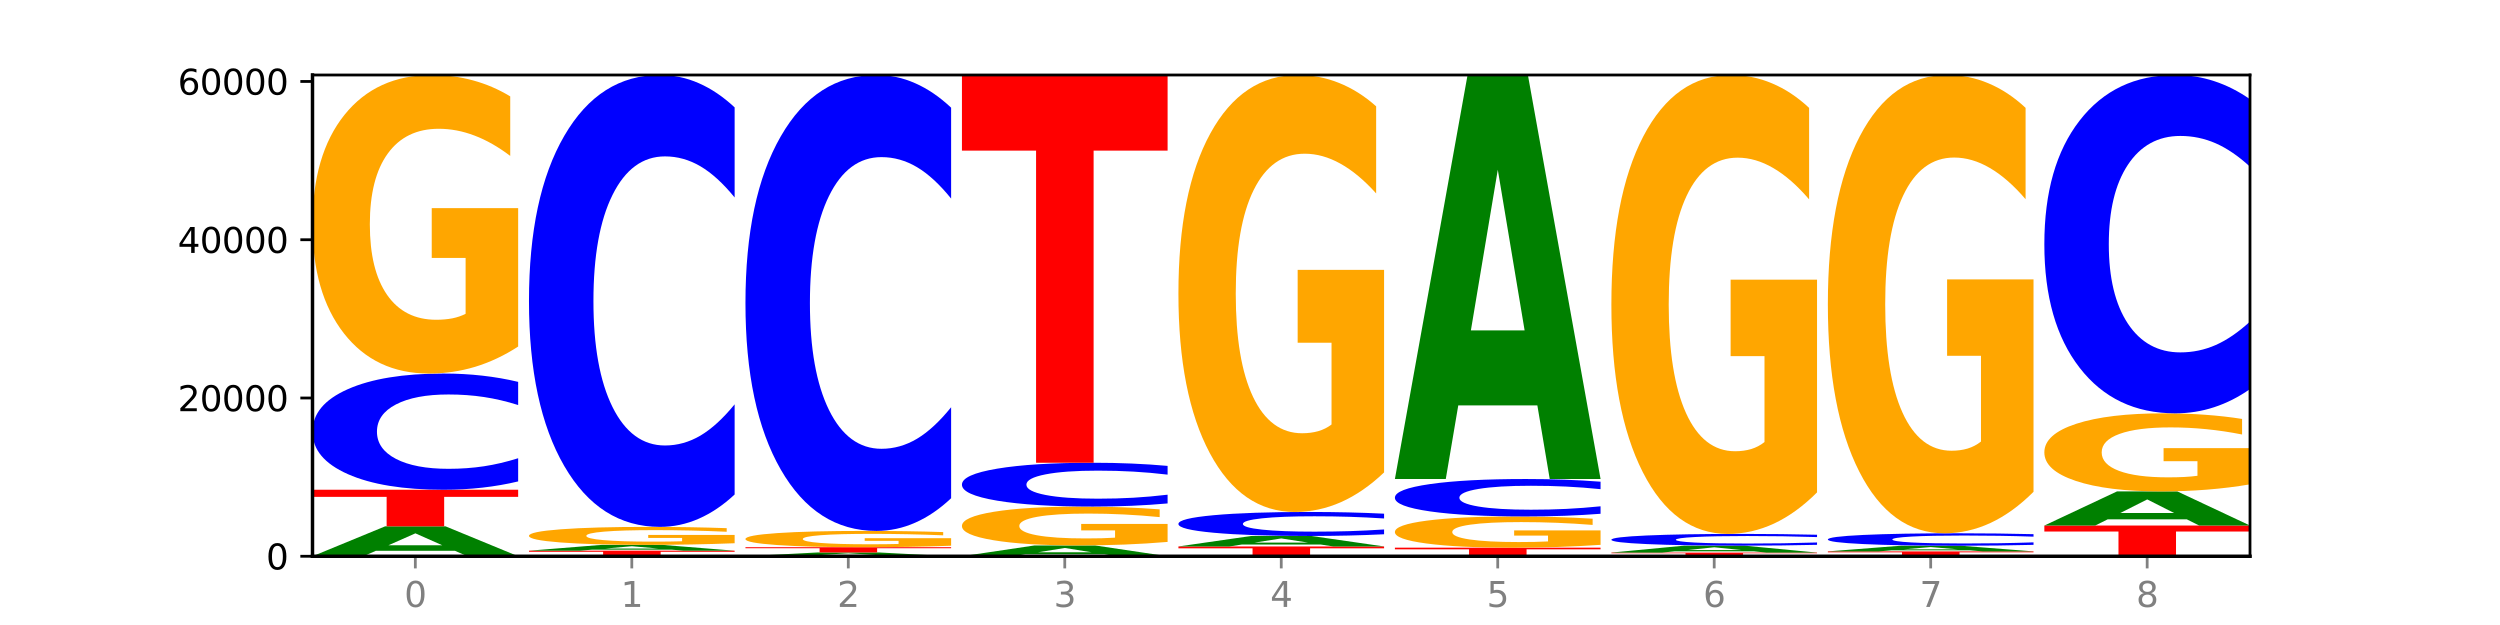
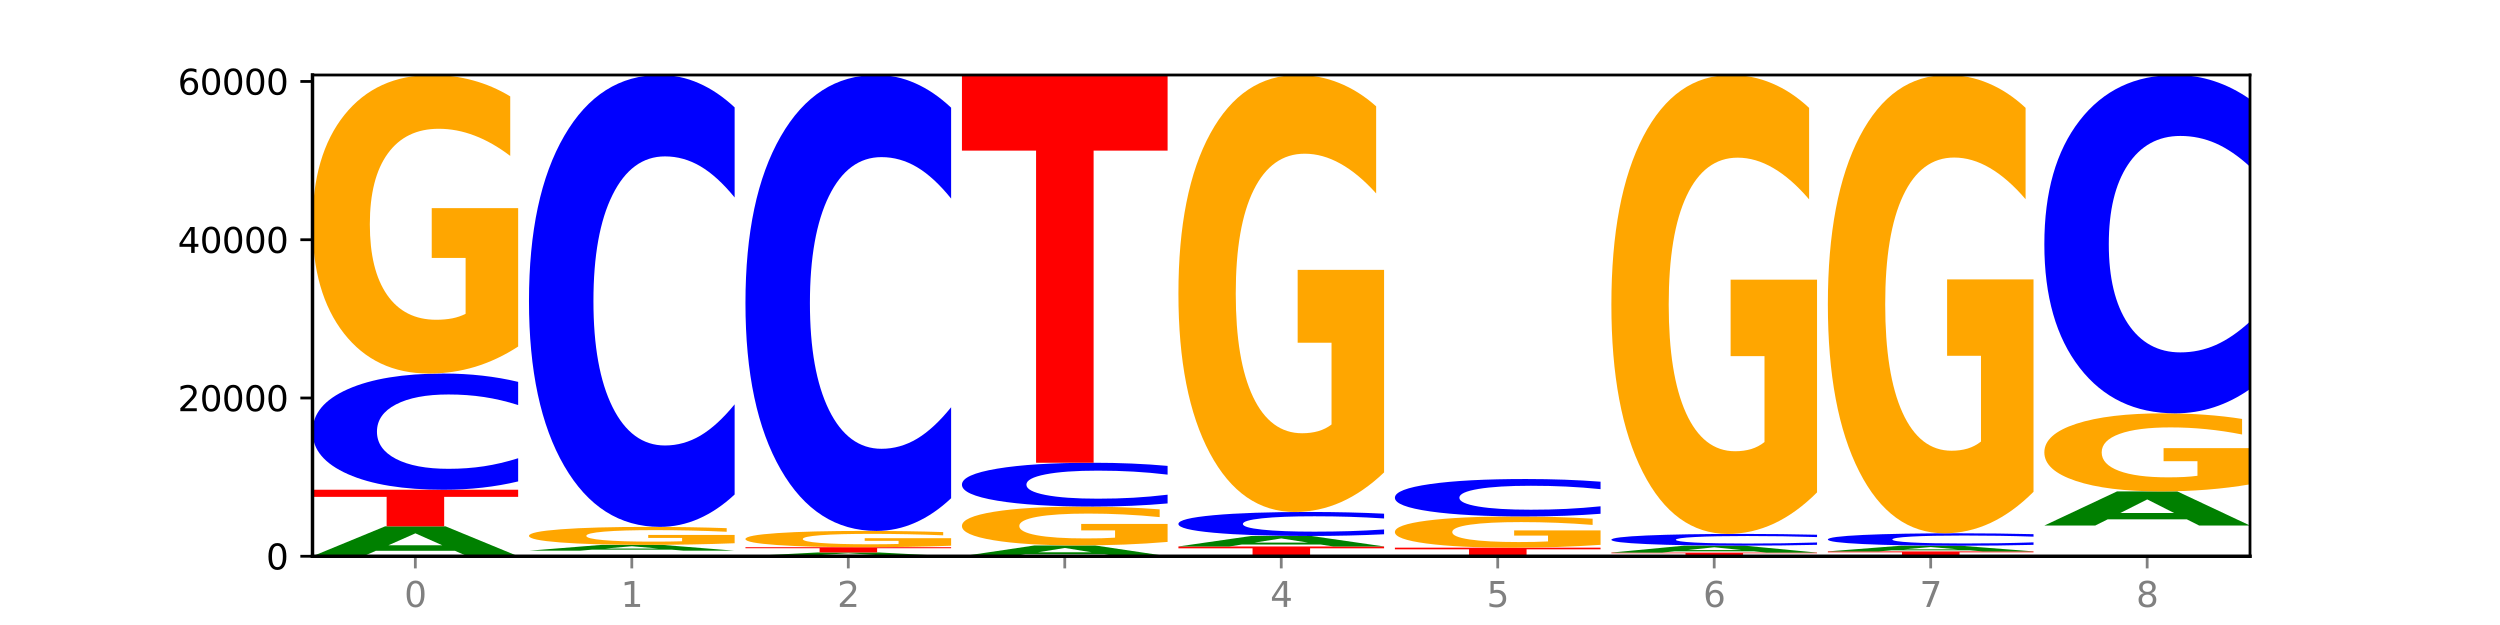
<svg xmlns="http://www.w3.org/2000/svg" xmlns:xlink="http://www.w3.org/1999/xlink" width="720pt" height="180pt" viewBox="0 0 720 180" version="1.1">
  <defs>
    <style type="text/css">*{stroke-linejoin: round; stroke-linecap: butt}</style>
  </defs>
  <g id="figure_1">
    <g id="patch_1">
      <path d="M 0 180  L 720 180  L 720 0  L 0 0  z " style="fill: #ffffff" />
    </g>
    <g id="axes_1">
      <g id="patch_2">
-         <path d="M 90 160.2  L 648 160.2  L 648 21.6  L 90 21.6  z " style="fill: #ffffff" />
-       </g>
+         </g>
      <g id="line2d_1">
        <path d="M 90 160.2  L 648 160.2  " clip-path="url(#pe11f6db5ca)" style="fill: none; stroke: #000000; stroke-width: 0.5; stroke-linecap: square" />
      </g>
      <g id="patch_3">
        <path d="M 131.028 158.63  L 108.249 158.63  L 104.653 160.2  L 90 160.2  L 110.926 151.581  L 128.303 151.581  L 149.229 160.2  L 134.588 160.2  L 131.028 158.63  z M 111.882 157.03  L 127.359 157.03  L 119.633 153.602  L 111.882 157.03  z " clip-path="url(#pe11f6db5ca)" style="fill: #008000" />
      </g>
      <g id="patch_4">
        <path d="M 90 141.048  L 149.229 141.048  L 149.229 143.102  L 127.92 143.102  L 127.92 151.581  L 111.35 151.581  L 111.35 143.102  L 90 143.102  L 90 141.048  z " clip-path="url(#pe11f6db5ca)" style="fill: #ff0000" />
      </g>
      <g id="patch_5">
        <path d="M 149.229 138.649  Q 144.275 139.838 138.917 140.44  Q 133.56 141.048 127.725 141.048  Q 110.325 141.048 100.163 136.541  Q 90 132.033 90 124.325  Q 90 116.589 100.163 112.088  Q 110.325 107.58 127.725 107.58  Q 133.56 107.58 138.917 108.189  Q 144.275 108.79 149.229 109.979  L 149.229 116.651  Q 144.23 115.074 139.38 114.342  Q 134.53 113.609 129.173 113.609  Q 119.562 113.609 114.056 116.464  Q 108.564 119.312 108.564 124.325  Q 108.564 129.316 114.056 132.171  Q 119.562 135.02 129.173 135.02  Q 134.53 135.02 139.38 134.287  Q 144.23 133.547 149.229 131.971  L 149.229 138.649  z " clip-path="url(#pe11f6db5ca)" style="fill: #0000ff" />
      </g>
      <g id="patch_6">
        <path d="M 149.229 99.801  Q 143.256 103.691 136.831 105.644  Q 130.406 107.58 123.557 107.58  Q 108.079 107.58 99.04 96  Q 90 84.42 90 64.617  Q 90 44.583 99.199 33.091  Q 108.411 21.6 124.433 21.6  Q 130.605 21.6 136.26 23.163  Q 141.928 24.708 146.946 27.763  L 146.946 44.902  Q 141.769 40.977 136.645 39.041  Q 131.521 37.087 126.371 37.087  Q 116.84 37.087 111.677 44.227  Q 106.513 51.349 106.513 64.617  Q 106.513 77.76 111.491 84.935  Q 116.469 92.093 125.628 92.093  Q 128.123 92.093 130.26 91.684  Q 132.397 91.258 134.097 90.37  L 134.097 74.279  L 124.34 74.279  L 124.34 59.946  L 149.229 59.946  L 149.229 99.801  z " clip-path="url(#pe11f6db5ca)" style="fill: #ffa600" />
      </g>
      <g id="patch_7">
-         <path d="M 152.346 158.6  L 211.575 158.6  L 211.575 158.912  L 190.267 158.912  L 190.267 160.2  L 173.696 160.2  L 173.696 158.912  L 152.346 158.912  L 152.346 158.6  z " clip-path="url(#pe11f6db5ca)" style="fill: #ff0000" />
-       </g>
+         </g>
      <g id="patch_8">
        <path d="M 193.374 158.295  L 170.596 158.295  L 166.999 158.6  L 152.346 158.6  L 173.272 156.923  L 190.65 156.923  L 211.575 158.6  L 196.935 158.6  L 193.374 158.295  z M 174.229 157.983  L 189.705 157.983  L 181.979 157.316  L 174.229 157.983  z " clip-path="url(#pe11f6db5ca)" style="fill: #008000" />
      </g>
      <g id="patch_9">
        <path d="M 211.575 156.454  Q 205.602 156.689 199.177 156.806  Q 192.753 156.923 185.903 156.923  Q 170.426 156.923 161.386 156.225  Q 152.346 155.528 152.346 154.335  Q 152.346 153.128 161.545 152.435  Q 170.758 151.743 186.779 151.743  Q 192.952 151.743 198.607 151.837  Q 204.275 151.93 209.292 152.114  L 209.292 153.147  Q 204.115 152.91 198.992 152.794  Q 193.868 152.676 188.717 152.676  Q 179.187 152.676 174.023 153.106  Q 168.859 153.535 168.859 154.335  Q 168.859 155.126 173.837 155.559  Q 178.815 155.99 187.974 155.99  Q 190.47 155.99 192.607 155.965  Q 194.744 155.94 196.443 155.886  L 196.443 154.917  L 186.686 154.917  L 186.686 154.053  L 211.575 154.053  L 211.575 156.454  z " clip-path="url(#pe11f6db5ca)" style="fill: #ffa600" />
      </g>
      <g id="patch_10">
        <path d="M 211.575 142.414  Q 206.621 147.038 201.264 149.377  Q 195.906 151.743 190.071 151.743  Q 172.671 151.743 162.509 134.215  Q 152.346 116.687 152.346 86.712  Q 152.346 56.629 162.509 39.128  Q 172.671 21.6 190.071 21.6  Q 195.906 21.6 201.264 23.966  Q 206.621 26.305 211.575 30.929  L 211.575 56.871  Q 206.576 50.742 201.726 47.892  Q 196.876 45.042 191.519 45.042  Q 181.909 45.042 176.402 56.145  Q 170.91 67.221 170.91 86.712  Q 170.91 106.122 176.402 117.225  Q 181.909 128.301 191.519 128.301  Q 196.876 128.301 201.726 125.451  Q 206.576 122.574 211.575 116.445  L 211.575 142.414  z " clip-path="url(#pe11f6db5ca)" style="fill: #0000ff" />
      </g>
      <g id="patch_11">
        <path d="M 255.721 160  L 232.942 160  L 229.346 160.2  L 214.693 160.2  L 235.618 159.102  L 252.996 159.102  L 273.922 160.2  L 259.281 160.2  L 255.721 160  z M 236.575 159.796  L 252.051 159.796  L 244.325 159.359  L 236.575 159.796  z " clip-path="url(#pe11f6db5ca)" style="fill: #008000" />
      </g>
      <g id="patch_12">
        <path d="M 214.693 157.598  L 273.922 157.598  L 273.922 157.891  L 252.613 157.891  L 252.613 159.102  L 236.043 159.102  L 236.043 157.891  L 214.693 157.891  L 214.693 157.598  z " clip-path="url(#pe11f6db5ca)" style="fill: #ff0000" />
      </g>
      <g id="patch_13">
        <path d="M 273.922 157.173  Q 267.948 157.385 261.524 157.492  Q 255.099 157.598 248.25 157.598  Q 232.772 157.598 223.732 156.965  Q 214.693 156.333 214.693 155.252  Q 214.693 154.158 223.892 153.53  Q 233.104 152.903 249.126 152.903  Q 255.298 152.903 260.953 152.988  Q 266.621 153.073 271.639 153.239  L 271.639 154.175  Q 266.462 153.961 261.338 153.855  Q 256.214 153.749 251.064 153.749  Q 241.533 153.749 236.369 154.138  Q 231.206 154.527 231.206 155.252  Q 231.206 155.969 236.184 156.361  Q 241.161 156.752 250.32 156.752  Q 252.816 156.752 254.953 156.73  Q 257.09 156.706 258.789 156.658  L 258.789 155.779  L 249.033 155.779  L 249.033 154.997  L 273.922 154.997  L 273.922 157.173  z " clip-path="url(#pe11f6db5ca)" style="fill: #ffa600" />
      </g>
      <g id="patch_14">
        <path d="M 273.922 143.491  Q 268.967 148.156 263.61 150.516  Q 258.253 152.903 252.418 152.903  Q 235.018 152.903 224.855 135.219  Q 214.693 117.534 214.693 87.292  Q 214.693 56.941 224.855 39.284  Q 235.018 21.6 252.418 21.6  Q 258.253 21.6 263.61 23.987  Q 268.967 26.347 273.922 31.012  L 273.922 57.186  Q 268.923 51.001 264.073 48.126  Q 259.223 45.251 253.865 45.251  Q 244.255 45.251 238.748 56.453  Q 233.257 67.628 233.257 87.292  Q 233.257 106.875 238.748 118.077  Q 244.255 129.252 253.865 129.252  Q 259.223 129.252 264.073 126.377  Q 268.923 123.474 273.922 117.29  L 273.922 143.491  z " clip-path="url(#pe11f6db5ca)" style="fill: #0000ff" />
      </g>
      <g id="patch_15">
        <path d="M 318.067 159.632  L 295.289 159.632  L 291.692 160.2  L 277.039 160.2  L 297.965 157.085  L 315.342 157.085  L 336.268 160.2  L 321.627 160.2  L 318.067 159.632  z M 298.922 159.054  L 314.398 159.054  L 306.672 157.815  L 298.922 159.054  z " clip-path="url(#pe11f6db5ca)" style="fill: #008000" />
      </g>
      <g id="patch_16">
        <path d="M 336.268 156.072  Q 330.295 156.579 323.87 156.833  Q 317.445 157.085 310.596 157.085  Q 295.118 157.085 286.079 155.578  Q 277.039 154.071 277.039 151.494  Q 277.039 148.886 286.238 147.391  Q 295.45 145.895 311.472 145.895  Q 317.645 145.895 323.299 146.099  Q 328.967 146.3 333.985 146.697  L 333.985 148.928  Q 328.808 148.417 323.684 148.165  Q 318.561 147.911 313.41 147.911  Q 303.879 147.911 298.716 148.84  Q 293.552 149.767 293.552 151.494  Q 293.552 153.204 298.53 154.138  Q 303.508 155.069 312.667 155.069  Q 315.162 155.069 317.299 155.016  Q 319.437 154.961 321.136 154.845  L 321.136 152.751  L 311.379 152.751  L 311.379 150.886  L 336.268 150.886  L 336.268 156.072  z " clip-path="url(#pe11f6db5ca)" style="fill: #ffa600" />
      </g>
      <g id="patch_17">
        <path d="M 336.268 144.991  Q 331.314 145.439 325.956 145.666  Q 320.599 145.895 314.764 145.895  Q 297.364 145.895 287.202 144.195  Q 277.039 142.495 277.039 139.588  Q 277.039 136.67 287.202 134.973  Q 297.364 133.273 314.764 133.273  Q 320.599 133.273 325.956 133.502  Q 331.314 133.729 336.268 134.177  L 336.268 136.694  Q 331.269 136.099 326.419 135.823  Q 321.569 135.546 316.212 135.546  Q 306.601 135.546 301.095 136.623  Q 295.603 137.697 295.603 139.588  Q 295.603 141.471 301.095 142.547  Q 306.601 143.622 316.212 143.622  Q 321.569 143.622 326.419 143.345  Q 331.269 143.066 336.268 142.472  L 336.268 144.991  z " clip-path="url(#pe11f6db5ca)" style="fill: #0000ff" />
      </g>
      <g id="patch_18">
        <path d="M 277.039 21.6  L 336.268 21.6  L 336.268 43.379  L 314.959 43.379  L 314.959 133.273  L 298.389 133.273  L 298.389 43.379  L 277.039 43.379  L 277.039 21.6  z " clip-path="url(#pe11f6db5ca)" style="fill: #ff0000" />
      </g>
      <g id="patch_19">
-         <path d="M 339.385 157.379  L 398.615 157.379  L 398.615 157.929  L 377.306 157.929  L 377.306 160.2  L 360.735 160.2  L 360.735 157.929  L 339.385 157.929  L 339.385 157.379  z " clip-path="url(#pe11f6db5ca)" style="fill: #ff0000" />
+         <path d="M 339.385 157.379  L 398.615 157.379  L 398.615 157.929  L 377.306 157.929  L 377.306 160.2  L 360.735 160.2  L 360.735 157.929  L 339.385 157.929  L 339.385 157.379  " clip-path="url(#pe11f6db5ca)" style="fill: #ff0000" />
      </g>
      <g id="patch_20">
        <path d="M 380.413 156.829  L 357.635 156.829  L 354.038 157.379  L 339.385 157.379  L 360.311 154.364  L 377.689 154.364  L 398.615 157.379  L 383.974 157.379  L 380.413 156.829  z M 361.268 156.27  L 376.744 156.27  L 369.018 155.071  L 361.268 156.27  z " clip-path="url(#pe11f6db5ca)" style="fill: #008000" />
      </g>
      <g id="patch_21">
        <path d="M 398.615 153.868  Q 393.66 154.114 388.303 154.238  Q 382.945 154.364 377.111 154.364  Q 359.71 154.364 349.548 153.432  Q 339.385 152.5 339.385 150.907  Q 339.385 149.307 349.548 148.377  Q 359.71 147.445 377.111 147.445  Q 382.945 147.445 388.303 147.571  Q 393.66 147.695 398.615 147.941  L 398.615 149.32  Q 393.615 148.994 388.765 148.843  Q 383.915 148.691 378.558 148.691  Q 368.948 148.691 363.441 149.282  Q 357.95 149.87 357.95 150.907  Q 357.95 151.938 363.441 152.529  Q 368.948 153.117 378.558 153.117  Q 383.915 153.117 388.765 152.966  Q 393.615 152.813 398.615 152.487  L 398.615 153.868  z " clip-path="url(#pe11f6db5ca)" style="fill: #0000ff" />
      </g>
      <g id="patch_22">
        <path d="M 398.615 136.059  Q 392.641 141.752 386.217 144.612  Q 379.792 147.445 372.942 147.445  Q 357.465 147.445 348.425 130.496  Q 339.385 113.547 339.385 84.562  Q 339.385 55.238 348.584 38.419  Q 357.797 21.6 373.818 21.6  Q 379.991 21.6 385.646 23.888  Q 391.314 26.149 396.331 30.62  L 396.331 55.706  Q 391.154 49.961 386.031 47.128  Q 380.907 44.268 375.757 44.268  Q 366.226 44.268 361.062 54.718  Q 355.898 65.143 355.898 84.562  Q 355.898 103.798 360.876 114.301  Q 365.854 124.777 375.013 124.777  Q 377.509 124.777 379.646 124.179  Q 381.783 123.555 383.482 122.255  L 383.482 98.703  L 373.726 98.703  L 373.726 77.725  L 398.615 77.725  L 398.615 136.059  z " clip-path="url(#pe11f6db5ca)" style="fill: #ffa600" />
      </g>
      <g id="patch_23">
        <path d="M 401.732 157.73  L 460.961 157.73  L 460.961 158.211  L 439.652 158.211  L 439.652 160.2  L 423.082 160.2  L 423.082 158.211  L 401.732 158.211  L 401.732 157.73  z " clip-path="url(#pe11f6db5ca)" style="fill: #ff0000" />
      </g>
      <g id="patch_24">
        <path d="M 460.961 156.916  Q 454.988 157.323 448.563 157.527  Q 442.138 157.73 435.289 157.73  Q 419.811 157.73 410.772 156.519  Q 401.732 155.309 401.732 153.238  Q 401.732 151.144 410.931 149.943  Q 420.143 148.742 436.165 148.742  Q 442.337 148.742 447.992 148.905  Q 453.66 149.067 458.678 149.386  L 458.678 151.178  Q 453.501 150.767 448.377 150.565  Q 443.253 150.361 438.103 150.361  Q 428.572 150.361 423.408 151.107  Q 418.245 151.852 418.245 153.238  Q 418.245 154.612 423.223 155.362  Q 428.2 156.111 437.36 156.111  Q 439.855 156.111 441.992 156.068  Q 444.129 156.023 445.828 155.931  L 445.828 154.248  L 436.072 154.248  L 436.072 152.75  L 460.961 152.75  L 460.961 156.916  z " clip-path="url(#pe11f6db5ca)" style="fill: #ffa600" />
      </g>
      <g id="patch_25">
        <path d="M 460.961 147.969  Q 456.006 148.352 450.649 148.546  Q 445.292 148.742 439.457 148.742  Q 422.057 148.742 411.894 147.289  Q 401.732 145.836 401.732 143.352  Q 401.732 140.859 411.894 139.408  Q 422.057 137.956 439.457 137.956  Q 445.292 137.956 450.649 138.152  Q 456.006 138.346 460.961 138.729  L 460.961 140.879  Q 455.962 140.371 451.112 140.135  Q 446.262 139.899 440.904 139.899  Q 431.294 139.899 425.788 140.819  Q 420.296 141.737 420.296 143.352  Q 420.296 144.961 425.788 145.881  Q 431.294 146.799 440.904 146.799  Q 446.262 146.799 451.112 146.563  Q 455.962 146.324 460.961 145.816  L 460.961 147.969  z " clip-path="url(#pe11f6db5ca)" style="fill: #0000ff" />
      </g>
      <g id="patch_26">
-         <path d="M 442.76 116.759  L 419.981 116.759  L 416.385 137.956  L 401.732 137.956  L 422.658 21.6  L 440.035 21.6  L 460.961 137.956  L 446.32 137.956  L 442.76 116.759  z M 423.614 95.164  L 439.091 95.164  L 431.365 48.881  L 423.614 95.164  z " clip-path="url(#pe11f6db5ca)" style="fill: #008000" />
-       </g>
+         </g>
      <g id="patch_27">
        <path d="M 464.078 159.143  L 523.307 159.143  L 523.307 159.349  L 501.999 159.349  L 501.999 160.2  L 485.428 160.2  L 485.428 159.349  L 464.078 159.349  L 464.078 159.143  z " clip-path="url(#pe11f6db5ca)" style="fill: #ff0000" />
      </g>
      <g id="patch_28">
        <path d="M 505.106 158.78  L 482.328 158.78  L 478.731 159.143  L 464.078 159.143  L 485.004 157.151  L 502.382 157.151  L 523.307 159.143  L 508.667 159.143  L 505.106 158.78  z M 485.961 158.41  L 501.437 158.41  L 493.711 157.618  L 485.961 158.41  z " clip-path="url(#pe11f6db5ca)" style="fill: #008000" />
      </g>
      <g id="patch_29">
        <path d="M 523.307 156.908  Q 518.353 157.028 512.996 157.089  Q 507.638 157.151 501.803 157.151  Q 484.403 157.151 474.241 156.695  Q 464.078 156.239 464.078 155.459  Q 464.078 154.676 474.241 154.221  Q 484.403 153.764 501.803 153.764  Q 507.638 153.764 512.996 153.826  Q 518.353 153.887 523.307 154.007  L 523.307 154.682  Q 518.308 154.523 513.458 154.449  Q 508.608 154.374 503.251 154.374  Q 493.641 154.374 488.134 154.663  Q 482.642 154.952 482.642 155.459  Q 482.642 155.964 488.134 156.253  Q 493.641 156.541 503.251 156.541  Q 508.608 156.541 513.458 156.467  Q 518.308 156.392 523.307 156.232  L 523.307 156.908  z " clip-path="url(#pe11f6db5ca)" style="fill: #0000ff" />
      </g>
      <g id="patch_30">
        <path d="M 523.307 141.807  Q 517.334 147.785 510.909 150.789  Q 504.485 153.764 497.635 153.764  Q 482.158 153.764 473.118 135.964  Q 464.078 118.164 464.078 87.723  Q 464.078 56.928 473.277 39.264  Q 482.489 21.6 498.511 21.6  Q 504.684 21.6 510.338 24.002  Q 516.007 26.378 521.024 31.073  L 521.024 57.419  Q 515.847 51.385 510.723 48.41  Q 505.6 45.407 500.449 45.407  Q 490.918 45.407 485.755 56.382  Q 480.591 67.329 480.591 87.723  Q 480.591 107.926 485.569 118.956  Q 490.547 129.958 499.706 129.958  Q 502.201 129.958 504.339 129.33  Q 506.476 128.675 508.175 127.31  L 508.175 102.575  L 498.418 102.575  L 498.418 80.543  L 523.307 80.543  L 523.307 141.807  z " clip-path="url(#pe11f6db5ca)" style="fill: #ffa600" />
      </g>
      <g id="patch_31">
        <path d="M 526.425 158.801  L 585.654 158.801  L 585.654 159.074  L 564.345 159.074  L 564.345 160.2  L 547.775 160.2  L 547.775 159.074  L 526.425 159.074  L 526.425 158.801  z " clip-path="url(#pe11f6db5ca)" style="fill: #ff0000" />
      </g>
      <g id="patch_32">
        <path d="M 567.453 158.504  L 544.674 158.504  L 541.077 158.801  L 526.425 158.801  L 547.35 157.174  L 564.728 157.174  L 585.654 158.801  L 571.013 158.801  L 567.453 158.504  z M 548.307 158.202  L 563.783 158.202  L 556.057 157.555  L 548.307 158.202  z " clip-path="url(#pe11f6db5ca)" style="fill: #008000" />
      </g>
      <g id="patch_33">
        <path d="M 585.654 156.916  Q 580.699 157.044 575.342 157.108  Q 569.985 157.174 564.15 157.174  Q 546.75 157.174 536.587 156.69  Q 526.425 156.207 526.425 155.38  Q 526.425 154.55 536.587 154.068  Q 546.75 153.584 564.15 153.584  Q 569.985 153.584 575.342 153.65  Q 580.699 153.714 585.654 153.842  L 585.654 154.557  Q 580.654 154.388 575.805 154.309  Q 570.955 154.231 565.597 154.231  Q 555.987 154.231 550.48 154.537  Q 544.989 154.843 544.989 155.38  Q 544.989 155.915 550.48 156.222  Q 555.987 156.527 565.597 156.527  Q 570.955 156.527 575.805 156.449  Q 580.654 156.369 585.654 156.2  L 585.654 156.916  z " clip-path="url(#pe11f6db5ca)" style="fill: #0000ff" />
      </g>
      <g id="patch_34">
        <path d="M 585.654 141.643  Q 579.68 147.614 573.256 150.613  Q 566.831 153.584 559.982 153.584  Q 544.504 153.584 535.464 135.808  Q 526.425 118.032 526.425 87.633  Q 526.425 56.879 535.624 39.24  Q 544.836 21.6 560.858 21.6  Q 567.03 21.6 572.685 23.999  Q 578.353 26.371 583.37 31.061  L 583.37 57.37  Q 578.194 51.345 573.07 48.373  Q 567.946 45.374 562.796 45.374  Q 553.265 45.374 548.101 56.334  Q 542.938 67.267 542.938 87.633  Q 542.938 107.808 547.915 118.823  Q 552.893 129.81 562.052 129.81  Q 564.548 129.81 566.685 129.183  Q 568.822 128.529 570.521 127.166  L 570.521 102.465  L 560.765 102.465  L 560.765 80.463  L 585.654 80.463  L 585.654 141.643  z " clip-path="url(#pe11f6db5ca)" style="fill: #ffa600" />
      </g>
      <g id="patch_35">
-         <path d="M 588.771 151.356  L 648 151.356  L 648 153.081  L 626.691 153.081  L 626.691 160.2  L 610.121 160.2  L 610.121 153.081  L 588.771 153.081  L 588.771 151.356  z " clip-path="url(#pe11f6db5ca)" style="fill: #ff0000" />
-       </g>
+         </g>
      <g id="patch_36">
        <path d="M 629.799 149.565  L 607.02 149.565  L 603.424 151.356  L 588.771 151.356  L 609.697 141.527  L 627.074 141.527  L 648 151.356  L 633.359 151.356  L 629.799 149.565  z M 610.653 147.741  L 626.13 147.741  L 618.404 143.831  L 610.653 147.741  z " clip-path="url(#pe11f6db5ca)" style="fill: #008000" />
      </g>
      <g id="patch_37">
        <path d="M 648 139.492  Q 642.027 140.51 635.602 141.02  Q 629.177 141.527 622.328 141.527  Q 606.85 141.527 597.811 138.498  Q 588.771 135.47 588.771 130.291  Q 588.771 125.051 597.97 122.046  Q 607.182 119.041 623.204 119.041  Q 629.376 119.041 635.031 119.45  Q 640.699 119.854 645.717 120.653  L 645.717 125.135  Q 640.54 124.108 635.416 123.602  Q 630.292 123.091 625.142 123.091  Q 615.611 123.091 610.448 124.958  Q 605.284 126.821 605.284 130.291  Q 605.284 133.728 610.262 135.605  Q 615.24 137.476 624.399 137.476  Q 626.894 137.476 629.031 137.37  Q 631.168 137.258 632.868 137.026  L 632.868 132.818  L 623.111 132.818  L 623.111 129.069  L 648 129.069  L 648 139.492  z " clip-path="url(#pe11f6db5ca)" style="fill: #ffa600" />
      </g>
      <g id="patch_38">
        <path d="M 648 112.056  Q 643.046 115.518 637.688 117.27  Q 632.331 119.041 626.496 119.041  Q 609.096 119.041 598.933 105.917  Q 588.771 92.794 588.771 70.351  Q 588.771 47.827 598.933 34.724  Q 609.096 21.6 626.496 21.6  Q 632.331 21.6 637.688 23.371  Q 643.046 25.122 648 28.585  L 648 48.008  Q 643.001 43.419 638.151 41.285  Q 633.301 39.152 627.944 39.152  Q 618.333 39.152 612.827 47.465  Q 607.335 55.758 607.335 70.351  Q 607.335 84.883 612.827 93.196  Q 618.333 101.489 627.944 101.489  Q 633.301 101.489 638.151 99.355  Q 643.001 97.202 648 92.613  L 648 112.056  z " clip-path="url(#pe11f6db5ca)" style="fill: #0000ff" />
      </g>
      <g id="matplotlib.axis_1">
        <g id="xtick_1">
          <g id="line2d_2">
            <defs>
              <path id="m2331d52e3f" d="M 0 0  L 0 3.5  " style="stroke: #808080; stroke-width: 0.8" />
            </defs>
            <g>
              <use xlink:href="#m2331d52e3f" x="119.615" y="160.2" style="fill: #808080; stroke: #808080; stroke-width: 0.8" />
            </g>
          </g>
          <g id="text_1">
            <g style="fill: #808080" transform="translate(116.433 174.798) scale(0.1 -0.1)">
              <defs>
                <path id="DejaVuSans-30" d="M 2034 4250  Q 1547 4250 1301 3770  Q 1056 3291 1056 2328  Q 1056 1369 1301 889  Q 1547 409 2034 409  Q 2525 409 2770 889  Q 3016 1369 3016 2328  Q 3016 3291 2770 3770  Q 2525 4250 2034 4250  z M 2034 4750  Q 2819 4750 3233 4129  Q 3647 3509 3647 2328  Q 3647 1150 3233 529  Q 2819 -91 2034 -91  Q 1250 -91 836 529  Q 422 1150 422 2328  Q 422 3509 836 4129  Q 1250 4750 2034 4750  z " transform="scale(0.016)" />
              </defs>
              <use xlink:href="#DejaVuSans-30" />
            </g>
          </g>
        </g>
        <g id="xtick_2">
          <g id="line2d_3">
            <g>
              <use xlink:href="#m2331d52e3f" x="181.961" y="160.2" style="fill: #808080; stroke: #808080; stroke-width: 0.8" />
            </g>
          </g>
          <g id="text_2">
            <g style="fill: #808080" transform="translate(178.78 174.798) scale(0.1 -0.1)">
              <defs>
                <path id="DejaVuSans-31" d="M 794 531  L 1825 531  L 1825 4091  L 703 3866  L 703 4441  L 1819 4666  L 2450 4666  L 2450 531  L 3481 531  L 3481 0  L 794 0  L 794 531  z " transform="scale(0.016)" />
              </defs>
              <use xlink:href="#DejaVuSans-31" />
            </g>
          </g>
        </g>
        <g id="xtick_3">
          <g id="line2d_4">
            <g>
              <use xlink:href="#m2331d52e3f" x="244.307" y="160.2" style="fill: #808080; stroke: #808080; stroke-width: 0.8" />
            </g>
          </g>
          <g id="text_3">
            <g style="fill: #808080" transform="translate(241.126 174.798) scale(0.1 -0.1)">
              <defs>
                <path id="DejaVuSans-32" d="M 1228 531  L 3431 531  L 3431 0  L 469 0  L 469 531  Q 828 903 1448 1529  Q 2069 2156 2228 2338  Q 2531 2678 2651 2914  Q 2772 3150 2772 3378  Q 2772 3750 2511 3984  Q 2250 4219 1831 4219  Q 1534 4219 1204 4116  Q 875 4013 500 3803  L 500 4441  Q 881 4594 1212 4672  Q 1544 4750 1819 4750  Q 2544 4750 2975 4387  Q 3406 4025 3406 3419  Q 3406 3131 3298 2873  Q 3191 2616 2906 2266  Q 2828 2175 2409 1742  Q 1991 1309 1228 531  z " transform="scale(0.016)" />
              </defs>
              <use xlink:href="#DejaVuSans-32" />
            </g>
          </g>
        </g>
        <g id="xtick_4">
          <g id="line2d_5">
            <g>
              <use xlink:href="#m2331d52e3f" x="306.654" y="160.2" style="fill: #808080; stroke: #808080; stroke-width: 0.8" />
            </g>
          </g>
          <g id="text_4">
            <g style="fill: #808080" transform="translate(303.472 174.798) scale(0.1 -0.1)">
              <defs>
-                 <path id="DejaVuSans-33" d="M 2597 2516  Q 3050 2419 3304 2112  Q 3559 1806 3559 1356  Q 3559 666 3084 287  Q 2609 -91 1734 -91  Q 1441 -91 1130 -33  Q 819 25 488 141  L 488 750  Q 750 597 1062 519  Q 1375 441 1716 441  Q 2309 441 2620 675  Q 2931 909 2931 1356  Q 2931 1769 2642 2001  Q 2353 2234 1838 2234  L 1294 2234  L 1294 2753  L 1863 2753  Q 2328 2753 2575 2939  Q 2822 3125 2822 3475  Q 2822 3834 2567 4026  Q 2313 4219 1838 4219  Q 1578 4219 1281 4162  Q 984 4106 628 3988  L 628 4550  Q 988 4650 1302 4700  Q 1616 4750 1894 4750  Q 2613 4750 3031 4423  Q 3450 4097 3450 3541  Q 3450 3153 3228 2886  Q 3006 2619 2597 2516  z " transform="scale(0.016)" />
-               </defs>
+                 </defs>
              <use xlink:href="#DejaVuSans-33" />
            </g>
          </g>
        </g>
        <g id="xtick_5">
          <g id="line2d_6">
            <g>
              <use xlink:href="#m2331d52e3f" x="369" y="160.2" style="fill: #808080; stroke: #808080; stroke-width: 0.8" />
            </g>
          </g>
          <g id="text_5">
            <g style="fill: #808080" transform="translate(365.819 174.798) scale(0.1 -0.1)">
              <defs>
                <path id="DejaVuSans-34" d="M 2419 4116  L 825 1625  L 2419 1625  L 2419 4116  z M 2253 4666  L 3047 4666  L 3047 1625  L 3713 1625  L 3713 1100  L 3047 1100  L 3047 0  L 2419 0  L 2419 1100  L 313 1100  L 313 1709  L 2253 4666  z " transform="scale(0.016)" />
              </defs>
              <use xlink:href="#DejaVuSans-34" />
            </g>
          </g>
        </g>
        <g id="xtick_6">
          <g id="line2d_7">
            <g>
              <use xlink:href="#m2331d52e3f" x="431.346" y="160.2" style="fill: #808080; stroke: #808080; stroke-width: 0.8" />
            </g>
          </g>
          <g id="text_6">
            <g style="fill: #808080" transform="translate(428.165 174.798) scale(0.1 -0.1)">
              <defs>
                <path id="DejaVuSans-35" d="M 691 4666  L 3169 4666  L 3169 4134  L 1269 4134  L 1269 2991  Q 1406 3038 1543 3061  Q 1681 3084 1819 3084  Q 2600 3084 3056 2656  Q 3513 2228 3513 1497  Q 3513 744 3044 326  Q 2575 -91 1722 -91  Q 1428 -91 1123 -41  Q 819 9 494 109  L 494 744  Q 775 591 1075 516  Q 1375 441 1709 441  Q 2250 441 2565 725  Q 2881 1009 2881 1497  Q 2881 1984 2565 2268  Q 2250 2553 1709 2553  Q 1456 2553 1204 2497  Q 953 2441 691 2322  L 691 4666  z " transform="scale(0.016)" />
              </defs>
              <use xlink:href="#DejaVuSans-35" />
            </g>
          </g>
        </g>
        <g id="xtick_7">
          <g id="line2d_8">
            <g>
              <use xlink:href="#m2331d52e3f" x="493.693" y="160.2" style="fill: #808080; stroke: #808080; stroke-width: 0.8" />
            </g>
          </g>
          <g id="text_7">
            <g style="fill: #808080" transform="translate(490.511 174.798) scale(0.1 -0.1)">
              <defs>
                <path id="DejaVuSans-36" d="M 2113 2584  Q 1688 2584 1439 2293  Q 1191 2003 1191 1497  Q 1191 994 1439 701  Q 1688 409 2113 409  Q 2538 409 2786 701  Q 3034 994 3034 1497  Q 3034 2003 2786 2293  Q 2538 2584 2113 2584  z M 3366 4563  L 3366 3988  Q 3128 4100 2886 4159  Q 2644 4219 2406 4219  Q 1781 4219 1451 3797  Q 1122 3375 1075 2522  Q 1259 2794 1537 2939  Q 1816 3084 2150 3084  Q 2853 3084 3261 2657  Q 3669 2231 3669 1497  Q 3669 778 3244 343  Q 2819 -91 2113 -91  Q 1303 -91 875 529  Q 447 1150 447 2328  Q 447 3434 972 4092  Q 1497 4750 2381 4750  Q 2619 4750 2861 4703  Q 3103 4656 3366 4563  z " transform="scale(0.016)" />
              </defs>
              <use xlink:href="#DejaVuSans-36" />
            </g>
          </g>
        </g>
        <g id="xtick_8">
          <g id="line2d_9">
            <g>
              <use xlink:href="#m2331d52e3f" x="556.039" y="160.2" style="fill: #808080; stroke: #808080; stroke-width: 0.8" />
            </g>
          </g>
          <g id="text_8">
            <g style="fill: #808080" transform="translate(552.858 174.798) scale(0.1 -0.1)">
              <defs>
                <path id="DejaVuSans-37" d="M 525 4666  L 3525 4666  L 3525 4397  L 1831 0  L 1172 0  L 2766 4134  L 525 4134  L 525 4666  z " transform="scale(0.016)" />
              </defs>
              <use xlink:href="#DejaVuSans-37" />
            </g>
          </g>
        </g>
        <g id="xtick_9">
          <g id="line2d_10">
            <g>
              <use xlink:href="#m2331d52e3f" x="618.385" y="160.2" style="fill: #808080; stroke: #808080; stroke-width: 0.8" />
            </g>
          </g>
          <g id="text_9">
            <g style="fill: #808080" transform="translate(615.204 174.798) scale(0.1 -0.1)">
              <defs>
                <path id="DejaVuSans-38" d="M 2034 2216  Q 1584 2216 1326 1975  Q 1069 1734 1069 1313  Q 1069 891 1326 650  Q 1584 409 2034 409  Q 2484 409 2743 651  Q 3003 894 3003 1313  Q 3003 1734 2745 1975  Q 2488 2216 2034 2216  z M 1403 2484  Q 997 2584 770 2862  Q 544 3141 544 3541  Q 544 4100 942 4425  Q 1341 4750 2034 4750  Q 2731 4750 3128 4425  Q 3525 4100 3525 3541  Q 3525 3141 3298 2862  Q 3072 2584 2669 2484  Q 3125 2378 3379 2068  Q 3634 1759 3634 1313  Q 3634 634 3220 271  Q 2806 -91 2034 -91  Q 1263 -91 848 271  Q 434 634 434 1313  Q 434 1759 690 2068  Q 947 2378 1403 2484  z M 1172 3481  Q 1172 3119 1398 2916  Q 1625 2713 2034 2713  Q 2441 2713 2670 2916  Q 2900 3119 2900 3481  Q 2900 3844 2670 4047  Q 2441 4250 2034 4250  Q 1625 4250 1398 4047  Q 1172 3844 1172 3481  z " transform="scale(0.016)" />
              </defs>
              <use xlink:href="#DejaVuSans-38" />
            </g>
          </g>
        </g>
      </g>
      <g id="matplotlib.axis_2">
        <g id="ytick_1">
          <g id="line2d_11">
            <defs>
              <path id="m0a089ec357" d="M 0 0  L -3.5 0  " style="stroke: #000000; stroke-width: 0.8" />
            </defs>
            <g>
              <use xlink:href="#m0a089ec357" x="90" y="160.2" style="stroke: #000000; stroke-width: 0.8" />
            </g>
          </g>
          <g id="text_10">
            <g transform="translate(76.638 163.999) scale(0.1 -0.1)">
              <use xlink:href="#DejaVuSans-30" />
            </g>
          </g>
        </g>
        <g id="ytick_2">
          <g id="line2d_12">
            <g>
              <use xlink:href="#m0a089ec357" x="90" y="114.622" style="stroke: #000000; stroke-width: 0.8" />
            </g>
          </g>
          <g id="text_11">
            <g transform="translate(51.188 118.421) scale(0.1 -0.1)">
              <use xlink:href="#DejaVuSans-32" />
              <use xlink:href="#DejaVuSans-30" x="63.623" />
              <use xlink:href="#DejaVuSans-30" x="127.246" />
              <use xlink:href="#DejaVuSans-30" x="190.869" />
              <use xlink:href="#DejaVuSans-30" x="254.492" />
            </g>
          </g>
        </g>
        <g id="ytick_3">
          <g id="line2d_13">
            <g>
              <use xlink:href="#m0a089ec357" x="90" y="69.044" style="stroke: #000000; stroke-width: 0.8" />
            </g>
          </g>
          <g id="text_12">
            <g transform="translate(51.188 72.843) scale(0.1 -0.1)">
              <use xlink:href="#DejaVuSans-34" />
              <use xlink:href="#DejaVuSans-30" x="63.623" />
              <use xlink:href="#DejaVuSans-30" x="127.246" />
              <use xlink:href="#DejaVuSans-30" x="190.869" />
              <use xlink:href="#DejaVuSans-30" x="254.492" />
            </g>
          </g>
        </g>
        <g id="ytick_4">
          <g id="line2d_14">
            <g>
              <use xlink:href="#m0a089ec357" x="90" y="23.466" style="stroke: #000000; stroke-width: 0.8" />
            </g>
          </g>
          <g id="text_13">
            <g transform="translate(51.188 27.266) scale(0.1 -0.1)">
              <use xlink:href="#DejaVuSans-36" />
              <use xlink:href="#DejaVuSans-30" x="63.623" />
              <use xlink:href="#DejaVuSans-30" x="127.246" />
              <use xlink:href="#DejaVuSans-30" x="190.869" />
              <use xlink:href="#DejaVuSans-30" x="254.492" />
            </g>
          </g>
        </g>
      </g>
      <g id="patch_39">
        <path d="M 90 160.2  L 90 21.6  " style="fill: none; stroke: #000000; stroke-linejoin: miter; stroke-linecap: square" />
      </g>
      <g id="patch_40">
        <path d="M 648 160.2  L 648 21.6  " style="fill: none; stroke: #000000; stroke-width: 0.8; stroke-linejoin: miter; stroke-linecap: square" />
      </g>
      <g id="patch_41">
        <path d="M 90 160.2  L 648 160.2  " style="fill: none; stroke: #000000; stroke-linejoin: miter; stroke-linecap: square" />
      </g>
      <g id="patch_42">
        <path d="M 90 21.6  L 648 21.6  " style="fill: none; stroke: #000000; stroke-width: 0.8; stroke-linejoin: miter; stroke-linecap: square" />
      </g>
    </g>
  </g>
  <defs>
    <clipPath id="pe11f6db5ca">
      <rect x="90" y="21.6" width="558" height="138.6" />
    </clipPath>
  </defs>
</svg>